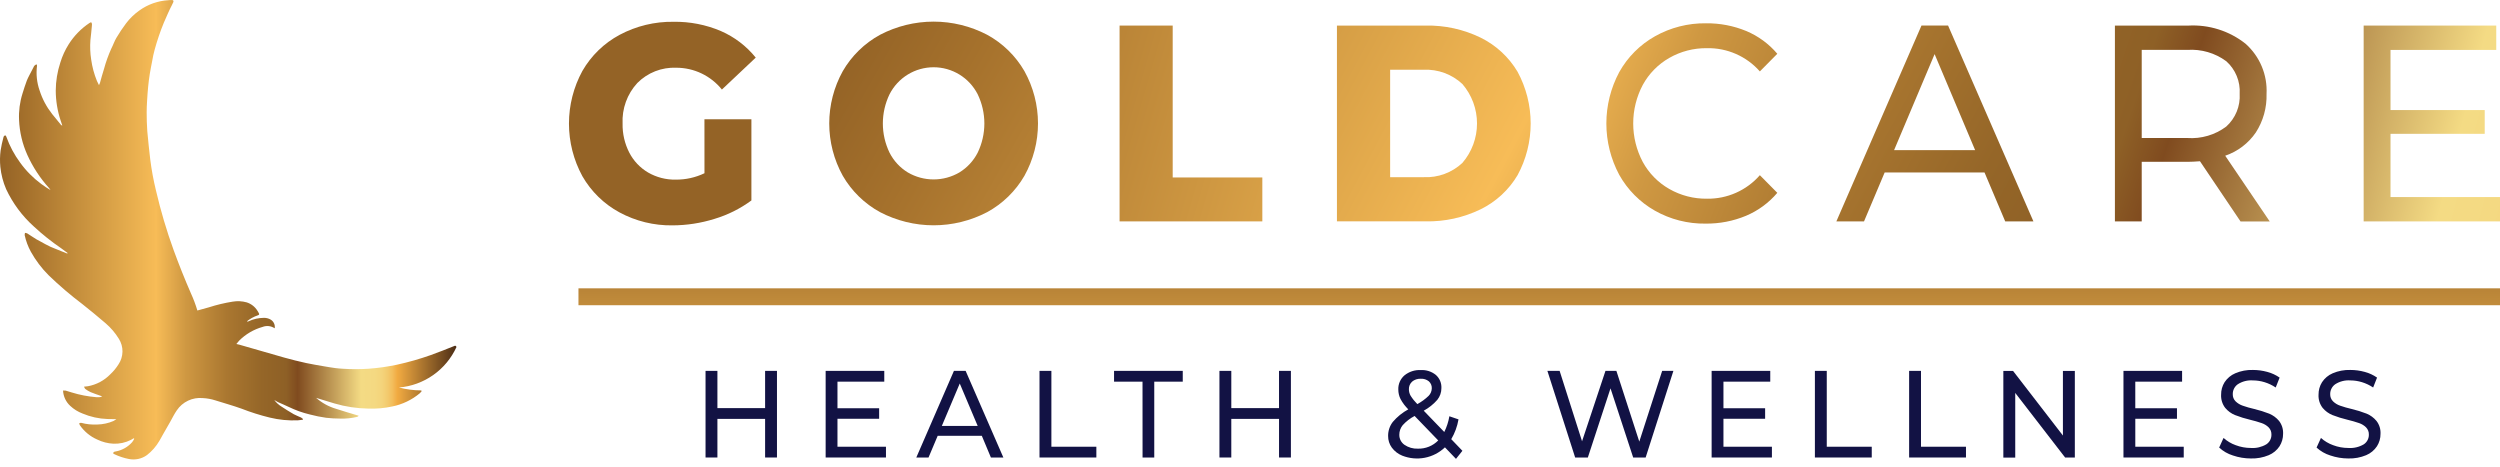
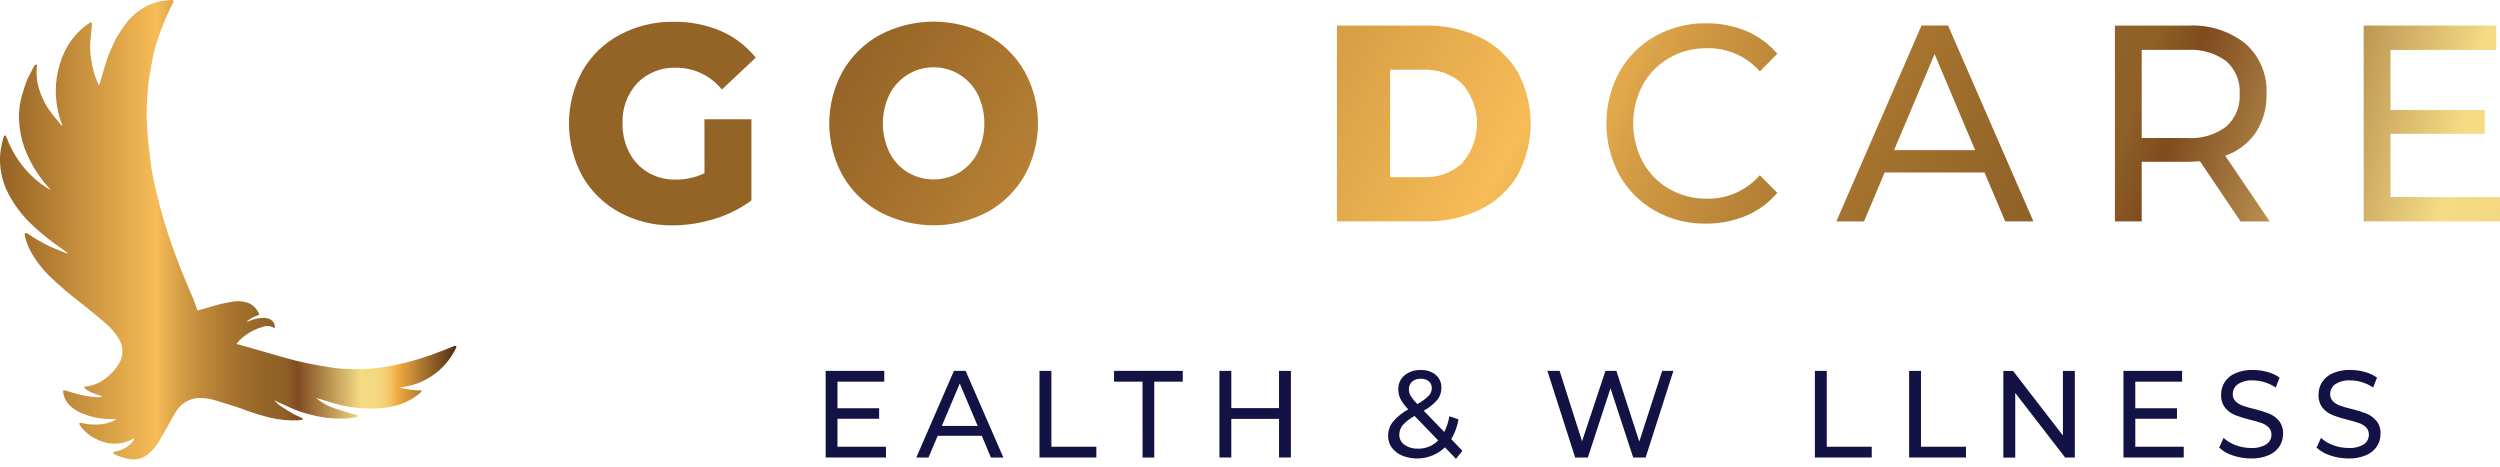
<svg xmlns="http://www.w3.org/2000/svg" width="166" height="31" viewBox="0 0 166 31" fill="none">
-   <path d="M51.591 24.626V30.378H50.803V27.814H47.636V30.378H46.848V24.626H47.636V27.099H50.803V24.626H51.591Z" fill="#121244" />
  <path d="M58.828 29.663V30.378H54.823V24.626H58.716V25.342H55.608V27.108H58.375V27.806H55.608V29.663H58.828Z" fill="#121244" />
  <path d="M65.193 28.939H62.262L61.654 30.378H60.843L63.341 24.626H64.118L66.623 30.378H65.796L65.193 28.939ZM64.919 28.283L63.728 25.465L62.537 28.283H64.919Z" fill="#121244" />
  <path d="M69.023 24.626H69.812V29.663H72.798V30.378H69.023V24.626Z" fill="#121244" />
  <path d="M75.863 25.342H73.973V24.626H78.535V25.342H76.643V30.378H75.866L75.863 25.342Z" fill="#121244" />
  <path d="M85.716 24.626V30.378H84.928V27.814H81.758V30.378H80.971V24.626H81.759V27.099H84.927V24.626H85.716Z" fill="#121244" />
  <path d="M96.677 30.469L95.944 29.704C95.573 30.057 95.109 30.297 94.607 30.394C94.104 30.492 93.584 30.443 93.108 30.255C92.834 30.145 92.596 29.961 92.419 29.724C92.254 29.499 92.167 29.226 92.171 28.947C92.167 28.61 92.276 28.282 92.482 28.015C92.771 27.677 93.119 27.394 93.51 27.181C93.306 26.98 93.133 26.75 92.997 26.499C92.898 26.302 92.847 26.084 92.848 25.863C92.841 25.686 92.874 25.51 92.945 25.348C93.015 25.186 93.121 25.042 93.255 24.926C93.56 24.678 93.945 24.552 94.338 24.573C94.699 24.552 95.055 24.666 95.338 24.893C95.462 25.002 95.559 25.137 95.624 25.289C95.688 25.441 95.717 25.606 95.709 25.771C95.711 26.053 95.615 26.328 95.438 26.548C95.182 26.84 94.877 27.084 94.536 27.271L95.9 28.684C96.063 28.355 96.177 28.003 96.238 27.64L96.845 27.847C96.765 28.31 96.602 28.756 96.363 29.161L97.104 29.933L96.677 30.469ZM95.498 29.245L93.93 27.62C93.632 27.776 93.364 27.983 93.138 28.233C92.992 28.413 92.913 28.637 92.914 28.869C92.912 28.999 92.942 29.128 93.002 29.245C93.061 29.361 93.149 29.46 93.256 29.535C93.518 29.715 93.832 29.805 94.15 29.791C94.4 29.798 94.649 29.753 94.881 29.659C95.113 29.565 95.323 29.424 95.498 29.245ZM93.759 25.346C93.69 25.41 93.635 25.488 93.599 25.576C93.563 25.663 93.547 25.757 93.551 25.851C93.551 26 93.59 26.146 93.664 26.275C93.791 26.477 93.941 26.664 94.11 26.833C94.385 26.684 94.638 26.499 94.862 26.283C94.994 26.149 95.068 25.969 95.071 25.782C95.074 25.696 95.059 25.61 95.026 25.53C94.992 25.451 94.942 25.38 94.878 25.322C94.726 25.198 94.533 25.137 94.338 25.149C94.126 25.139 93.918 25.209 93.757 25.345L93.759 25.346Z" fill="#121244" />
  <path d="M111.114 24.626L109.271 30.378H108.443L106.938 25.786L105.433 30.378H104.59L102.747 24.626H103.559L105.048 29.301L106.603 24.626H107.328L108.849 29.324L110.368 24.626H111.114Z" fill="#121244" />
-   <path d="M117.655 29.663V30.378H113.652V24.626H117.545V25.342H114.437V27.108H117.204V27.806H114.437V29.663H117.655Z" fill="#121244" />
  <path d="M120.509 24.626H121.297V29.663H124.284V30.378H120.509V24.626Z" fill="#121244" />
  <path d="M126.766 24.626H127.554V29.663H130.541V30.378H126.766V24.626Z" fill="#121244" />
  <path d="M137.769 24.626V30.378H137.123L133.812 26.09V30.383H133.022V24.632H133.669L136.978 28.92V24.632H137.769V24.626Z" fill="#121244" />
  <path d="M145 29.663V30.378H140.998V24.626H144.891V25.342H141.783V27.108H144.551V27.806H141.784V29.663H145Z" fill="#121244" />
  <path d="M148.261 30.242C147.923 30.137 147.613 29.958 147.352 29.719L147.643 29.079C147.878 29.291 148.152 29.454 148.45 29.56C148.773 29.683 149.116 29.745 149.462 29.745C149.819 29.77 150.176 29.686 150.485 29.503C150.591 29.433 150.678 29.337 150.737 29.225C150.796 29.112 150.826 28.986 150.823 28.859C150.826 28.77 150.812 28.682 150.78 28.599C150.748 28.517 150.7 28.441 150.638 28.378C150.508 28.25 150.352 28.154 150.18 28.095C149.928 28.009 149.671 27.934 149.411 27.873C149.07 27.793 148.734 27.688 148.407 27.561C148.152 27.458 147.928 27.293 147.753 27.082C147.561 26.832 147.465 26.522 147.482 26.207C147.477 25.914 147.558 25.626 147.713 25.378C147.886 25.116 148.131 24.91 148.42 24.787C148.79 24.628 149.191 24.552 149.594 24.565C149.919 24.565 150.242 24.609 150.555 24.696C150.846 24.773 151.12 24.901 151.367 25.073L151.107 25.73C150.879 25.577 150.629 25.458 150.366 25.377C150.116 25.3 149.856 25.26 149.594 25.259C149.241 25.233 148.888 25.322 148.59 25.514C148.485 25.588 148.399 25.686 148.341 25.801C148.283 25.915 148.254 26.042 148.256 26.17C148.252 26.259 148.267 26.348 148.299 26.43C148.332 26.513 148.381 26.588 148.444 26.65C148.578 26.779 148.738 26.877 148.914 26.937C149.163 27.024 149.417 27.097 149.675 27.155C150.015 27.236 150.349 27.34 150.675 27.467C150.927 27.572 151.151 27.735 151.326 27.945C151.517 28.19 151.613 28.497 151.597 28.807C151.599 29.099 151.517 29.386 151.361 29.632C151.186 29.896 150.936 30.102 150.644 30.224C150.27 30.38 149.866 30.454 149.461 30.442C149.053 30.442 148.647 30.375 148.261 30.242Z" fill="#121244" />
  <path d="M154.73 30.242C154.392 30.137 154.082 29.958 153.82 29.719L154.111 29.079C154.346 29.291 154.621 29.454 154.919 29.56C155.242 29.683 155.585 29.745 155.931 29.745C156.289 29.77 156.646 29.686 156.955 29.503C157.061 29.433 157.147 29.337 157.206 29.225C157.265 29.112 157.295 28.986 157.292 28.859C157.296 28.77 157.281 28.682 157.249 28.599C157.217 28.517 157.169 28.441 157.107 28.378C156.978 28.25 156.821 28.154 156.649 28.095C156.397 28.009 156.141 27.934 155.881 27.873C155.539 27.793 155.204 27.688 154.876 27.561C154.622 27.458 154.397 27.293 154.222 27.082C154.03 26.832 153.934 26.522 153.951 26.207C153.947 25.914 154.027 25.626 154.183 25.378C154.355 25.116 154.601 24.91 154.889 24.787C155.26 24.628 155.661 24.552 156.064 24.565C156.388 24.565 156.712 24.609 157.024 24.696C157.315 24.773 157.59 24.901 157.836 25.073L157.577 25.73C157.348 25.577 157.099 25.458 156.836 25.377C156.586 25.3 156.326 25.26 156.064 25.259C155.71 25.233 155.358 25.322 155.059 25.514C154.954 25.588 154.869 25.686 154.811 25.801C154.752 25.915 154.723 26.042 154.725 26.17C154.722 26.259 154.737 26.348 154.769 26.43C154.801 26.513 154.851 26.588 154.914 26.65C155.048 26.779 155.208 26.877 155.384 26.937C155.633 27.024 155.887 27.097 156.144 27.155C156.485 27.236 156.819 27.34 157.145 27.467C157.397 27.572 157.62 27.735 157.795 27.945C157.987 28.19 158.083 28.497 158.066 28.807C158.069 29.099 157.987 29.386 157.83 29.632C157.655 29.896 157.406 30.102 157.113 30.224C156.739 30.38 156.336 30.454 155.93 30.442C155.522 30.442 155.116 30.374 154.73 30.242Z" fill="#121244" />
  <path d="M46.775 7.921H49.893V13.31C49.151 13.857 48.319 14.272 47.435 14.536C46.535 14.817 45.598 14.961 44.655 14.964C43.424 14.983 42.21 14.685 41.128 14.099C40.101 13.543 39.25 12.711 38.669 11.698C38.085 10.626 37.779 9.426 37.779 8.206C37.779 6.985 38.085 5.785 38.669 4.714C39.253 3.697 40.111 2.865 41.145 2.312C42.247 1.725 43.48 1.427 44.727 1.447C45.804 1.43 46.873 1.639 47.864 2.06C48.768 2.453 49.563 3.059 50.181 3.826L47.934 5.946C47.57 5.493 47.108 5.128 46.584 4.877C46.059 4.626 45.485 4.497 44.904 4.497C44.427 4.477 43.95 4.557 43.505 4.731C43.06 4.906 42.657 5.171 42.32 5.51C41.985 5.872 41.726 6.298 41.558 6.762C41.39 7.226 41.315 7.719 41.34 8.212C41.327 8.88 41.48 9.541 41.785 10.135C42.068 10.684 42.501 11.141 43.033 11.454C43.59 11.776 44.226 11.94 44.87 11.927C45.529 11.933 46.181 11.788 46.777 11.503L46.775 7.921Z" fill="url(#paint0_linear_763_5220)" />
  <path d="M58.437 14.087C57.406 13.525 56.549 12.689 55.961 11.672C55.371 10.609 55.062 9.414 55.062 8.198C55.062 6.982 55.371 5.787 55.961 4.724C56.549 3.707 57.406 2.871 58.437 2.309C59.535 1.736 60.754 1.436 61.992 1.436C63.23 1.436 64.45 1.736 65.547 2.309C66.578 2.871 67.435 3.707 68.023 4.724C68.613 5.787 68.923 6.982 68.923 8.198C68.923 9.414 68.613 10.609 68.023 11.672C67.435 12.689 66.578 13.525 65.547 14.087C64.45 14.66 63.23 14.96 61.992 14.96C60.754 14.96 59.535 14.66 58.437 14.087ZM63.703 11.45C64.22 11.134 64.639 10.681 64.916 10.141C65.209 9.536 65.362 8.872 65.362 8.199C65.362 7.526 65.209 6.862 64.916 6.256C64.64 5.717 64.222 5.265 63.706 4.949C63.19 4.633 62.596 4.466 61.992 4.466C61.386 4.466 60.793 4.633 60.277 4.949C59.761 5.265 59.343 5.717 59.067 6.256C58.774 6.862 58.621 7.526 58.621 8.199C58.621 8.872 58.774 9.536 59.067 10.141C59.342 10.681 59.762 11.135 60.279 11.45C60.799 11.754 61.39 11.914 61.991 11.914C62.593 11.914 63.183 11.754 63.703 11.45H63.703Z" fill="url(#paint1_linear_763_5220)" />
-   <path d="M74.34 1.698H77.867V11.784H83.819V14.7H74.34V1.698Z" fill="url(#paint2_linear_763_5220)" />
  <path d="M88.773 1.698H94.67C95.928 1.673 97.174 1.947 98.306 2.496C99.328 2.997 100.182 3.784 100.764 4.761C101.337 5.816 101.637 6.998 101.637 8.198C101.637 9.399 101.337 10.58 100.764 11.635C100.183 12.613 99.328 13.401 98.306 13.901C97.174 14.449 95.929 14.723 94.671 14.698H88.773V1.698ZM94.529 11.764C95 11.786 95.47 11.714 95.912 11.551C96.354 11.388 96.759 11.139 97.103 10.817C97.729 10.088 98.074 9.159 98.074 8.198C98.074 7.237 97.729 6.308 97.103 5.579C96.759 5.257 96.354 5.008 95.912 4.845C95.47 4.682 95 4.61 94.529 4.631H92.305V11.766L94.529 11.764Z" fill="url(#paint3_linear_763_5220)" />
  <path d="M109.879 13.986C108.889 13.424 108.072 12.601 107.517 11.608C106.956 10.559 106.662 9.388 106.662 8.198C106.662 7.009 106.956 5.838 107.517 4.789C108.073 3.793 108.893 2.971 109.887 2.411C110.92 1.829 112.088 1.531 113.274 1.547C114.19 1.536 115.099 1.709 115.946 2.057C116.745 2.391 117.453 2.91 118.013 3.571L116.855 4.742C116.417 4.245 115.877 3.85 115.271 3.584C114.665 3.317 114.008 3.186 113.346 3.199C112.465 3.187 111.597 3.411 110.833 3.85C110.094 4.274 109.486 4.894 109.078 5.642C108.662 6.429 108.445 7.306 108.445 8.196C108.445 9.087 108.662 9.964 109.078 10.751C109.485 11.5 110.093 12.12 110.833 12.543C111.597 12.981 112.465 13.206 113.346 13.194C114.009 13.204 114.667 13.07 115.273 12.8C115.879 12.531 116.419 12.133 116.855 11.633L118.013 12.804C117.45 13.468 116.739 13.99 115.938 14.327C115.088 14.681 114.174 14.858 113.253 14.848C112.072 14.866 110.907 14.568 109.879 13.986Z" fill="url(#paint4_linear_763_5220)" />
  <path d="M131.771 11.45H125.143L123.771 14.7H121.935L127.586 1.697H129.352L135.019 14.7H133.146L131.771 11.45ZM131.148 9.967L128.458 3.594L125.768 9.967H131.148Z" fill="url(#paint5_linear_763_5220)" />
  <path d="M148.769 14.7L146.079 10.707C145.747 10.732 145.486 10.744 145.295 10.744H142.21V14.7H140.43V1.7H145.295C146.672 1.621 148.03 2.051 149.11 2.908C149.575 3.324 149.942 3.838 150.182 4.413C150.423 4.989 150.531 5.611 150.499 6.233C150.526 7.141 150.278 8.035 149.786 8.798C149.293 9.518 148.58 10.059 147.754 10.34L150.712 14.707H148.771L148.769 14.7ZM147.824 8.402C148.126 8.13 148.363 7.793 148.517 7.417C148.672 7.041 148.739 6.634 148.714 6.228C148.74 5.824 148.673 5.419 148.518 5.044C148.364 4.669 148.127 4.334 147.824 4.065C147.079 3.516 146.163 3.249 145.24 3.313H142.21V9.164H145.239C146.165 9.229 147.082 8.959 147.824 8.403V8.402Z" fill="url(#paint6_linear_763_5220)" />
  <path d="M166 13.085V14.701H156.947V1.698H165.751V3.315H158.73V7.308H164.985V8.886H158.73V13.085H166Z" fill="url(#paint7_linear_763_5220)" />
-   <path d="M166 19.145H38.41V20.267H166V19.145Z" fill="url(#paint8_linear_763_5220)" />
  <path d="M30.311 23.04C30.257 22.915 30.2 22.959 30.134 22.986C29.622 23.187 29.115 23.397 28.596 23.579C27.867 23.837 27.122 24.049 26.365 24.215C25.742 24.348 25.111 24.438 24.475 24.484C23.901 24.522 23.325 24.522 22.751 24.484C22.589 24.474 22.425 24.462 22.263 24.44C22.013 24.405 21.769 24.369 21.519 24.323C21.125 24.252 20.728 24.193 20.336 24.107C19.842 23.999 19.355 23.88 18.869 23.742C17.873 23.459 16.881 23.171 15.886 22.885C15.823 22.868 15.756 22.855 15.693 22.841C15.752 22.763 15.816 22.688 15.883 22.616C16.315 22.185 16.85 21.872 17.437 21.707C17.566 21.657 17.706 21.638 17.843 21.653C17.981 21.668 18.113 21.716 18.229 21.793C18.229 21.793 18.236 21.793 18.241 21.793C18.258 21.682 18.242 21.569 18.194 21.467C18.146 21.365 18.07 21.28 17.974 21.222C17.834 21.141 17.674 21.1 17.513 21.105C17.172 21.109 16.835 21.184 16.524 21.325C16.487 21.342 16.448 21.377 16.397 21.332C16.61 21.161 16.852 21.028 17.112 20.94C17.215 20.906 17.229 20.879 17.182 20.784C17.158 20.735 17.129 20.688 17.099 20.642C16.936 20.373 16.68 20.172 16.379 20.077C16.077 19.993 15.76 19.976 15.451 20.029C14.915 20.114 14.386 20.24 13.87 20.406C13.614 20.476 13.36 20.547 13.105 20.618C12.989 20.226 12.845 19.843 12.674 19.472C12.263 18.527 11.88 17.569 11.526 16.599C11.057 15.305 10.666 13.984 10.355 12.643C10.19 11.965 10.063 11.278 9.976 10.586C9.905 9.962 9.835 9.334 9.78 8.708C9.746 8.292 9.743 7.87 9.739 7.451C9.739 7.209 9.751 6.964 9.765 6.722C9.785 6.403 9.804 6.086 9.836 5.769C9.863 5.486 9.9 5.204 9.944 4.921C9.993 4.62 10.052 4.318 10.111 4.02C10.15 3.779 10.203 3.54 10.268 3.305C10.434 2.694 10.637 2.095 10.877 1.51C11.054 1.121 11.208 0.724 11.411 0.346C11.447 0.281 11.479 0.213 11.507 0.143C11.538 0.057 11.511 0.008 11.421 0.002C11.331 -0.005 11.259 0.009 11.179 0.014C10.483 0.054 9.814 0.292 9.249 0.7C8.916 0.936 8.621 1.221 8.374 1.547C8.143 1.854 7.929 2.174 7.733 2.505C7.598 2.73 7.515 2.988 7.393 3.223C7.197 3.657 7.035 4.106 6.91 4.565C6.807 4.874 6.729 5.192 6.638 5.505C6.619 5.556 6.597 5.606 6.572 5.654C6.515 5.537 6.469 5.456 6.435 5.372C6.25 4.918 6.123 4.444 6.055 3.959C5.988 3.53 5.971 3.096 6.004 2.663C6.034 2.36 6.074 2.059 6.097 1.755C6.104 1.665 6.134 1.564 6.05 1.472C6.014 1.488 5.979 1.505 5.945 1.524C5.391 1.892 4.92 2.374 4.564 2.937C4.324 3.315 4.137 3.725 4.006 4.154C3.809 4.754 3.706 5.381 3.702 6.012C3.704 6.691 3.814 7.365 4.028 8.009C4.065 8.119 4.099 8.227 4.138 8.337C4.101 8.332 4.067 8.313 4.043 8.283C3.849 8.048 3.654 7.813 3.467 7.577C3.096 7.108 2.812 6.577 2.629 6.007C2.446 5.48 2.387 4.918 2.458 4.364C2.463 4.337 2.443 4.306 2.433 4.274C2.385 4.286 2.341 4.31 2.304 4.344C2.268 4.378 2.24 4.42 2.225 4.467C2.193 4.534 2.154 4.6 2.122 4.666C2.006 4.896 1.874 5.119 1.779 5.357C1.669 5.634 1.59 5.922 1.496 6.204C1.315 6.775 1.237 7.373 1.266 7.97C1.3 8.772 1.487 9.559 1.817 10.29C2.181 11.095 2.67 11.839 3.264 12.493C3.297 12.534 3.327 12.577 3.355 12.621C3.142 12.498 2.937 12.363 2.74 12.216C2.201 11.818 1.726 11.338 1.335 10.794C0.95 10.274 0.644 9.701 0.426 9.092C0.406 9.038 0.387 8.977 0.318 8.997C0.298 9.006 0.28 9.019 0.265 9.036C0.251 9.053 0.24 9.073 0.235 9.095C0.154 9.39 0.089 9.689 0.041 9.991C-0.007 10.354 -0.013 10.722 0.024 11.086C0.076 11.593 0.205 12.088 0.406 12.556C0.845 13.494 1.467 14.335 2.236 15.028C2.806 15.558 3.415 16.044 4.058 16.482C4.205 16.583 4.345 16.694 4.487 16.798C4.479 16.813 4.472 16.825 4.465 16.837C4.22 16.739 3.97 16.643 3.73 16.541C3.482 16.451 3.241 16.341 3.01 16.213C2.822 16.095 2.613 16.007 2.422 15.892C2.214 15.767 2.013 15.625 1.808 15.498C1.761 15.478 1.711 15.467 1.661 15.463C1.646 15.512 1.638 15.563 1.639 15.615C1.722 16 1.86 16.372 2.05 16.717C2.368 17.287 2.762 17.81 3.223 18.271C3.934 18.959 4.686 19.602 5.476 20.198C5.995 20.612 6.51 21.031 7.012 21.464C7.358 21.76 7.655 22.109 7.893 22.497C8.054 22.752 8.137 23.048 8.133 23.349C8.128 23.65 8.037 23.943 7.869 24.193C7.718 24.434 7.536 24.655 7.328 24.849C6.928 25.262 6.41 25.541 5.844 25.645C5.768 25.657 5.689 25.662 5.577 25.675C5.616 25.745 5.631 25.805 5.668 25.829C5.776 25.91 5.892 25.98 6.015 26.037C6.233 26.13 6.461 26.201 6.683 26.282C6.72 26.299 6.754 26.32 6.787 26.344C6.657 26.374 6.524 26.384 6.392 26.373C5.843 26.328 5.3 26.224 4.773 26.062C4.636 26.021 4.501 25.974 4.362 25.937C4.304 25.929 4.245 25.926 4.186 25.93C4.205 26.322 4.378 26.69 4.668 26.954C4.902 27.172 5.177 27.343 5.476 27.456C6.003 27.679 6.567 27.804 7.139 27.823C7.318 27.831 7.496 27.831 7.727 27.833C7.668 27.876 7.607 27.915 7.543 27.951C7.201 28.1 6.834 28.18 6.461 28.188C6.101 28.207 5.741 28.169 5.393 28.076C5.348 28.075 5.304 28.083 5.263 28.1C5.267 28.144 5.278 28.186 5.297 28.225C5.586 28.647 5.988 28.98 6.456 29.185C6.793 29.349 7.159 29.443 7.533 29.462C7.934 29.478 8.333 29.391 8.692 29.21C8.758 29.178 8.819 29.139 8.88 29.1C8.891 29.112 8.903 29.124 8.915 29.134C8.876 29.215 8.828 29.291 8.774 29.362C8.492 29.679 8.113 29.895 7.696 29.974C7.616 29.989 7.53 29.989 7.51 30.104C7.536 30.125 7.563 30.143 7.593 30.158C7.9 30.305 8.224 30.412 8.558 30.477C8.765 30.519 8.979 30.517 9.186 30.473C9.392 30.428 9.588 30.341 9.759 30.217C10.086 29.963 10.361 29.649 10.57 29.292C10.66 29.151 10.734 28.995 10.82 28.848L11.305 28.001C11.446 27.749 11.576 27.484 11.74 27.246C11.927 26.968 12.186 26.746 12.488 26.603C12.791 26.46 13.127 26.401 13.46 26.433C13.745 26.446 14.028 26.497 14.3 26.585C14.877 26.769 15.463 26.928 16.034 27.134C16.648 27.374 17.278 27.573 17.919 27.729C18.526 27.876 19.151 27.937 19.776 27.91C19.886 27.903 19.994 27.884 20.104 27.872C20.109 27.855 20.114 27.84 20.119 27.823C20.08 27.784 20.036 27.751 19.989 27.722C19.83 27.647 19.658 27.59 19.506 27.504C19.23 27.345 18.96 27.176 18.695 27C18.507 26.885 18.343 26.735 18.211 26.559C18.296 26.601 18.37 26.659 18.456 26.7C18.696 26.811 18.943 26.906 19.179 27.024C19.621 27.237 20.085 27.403 20.562 27.518C20.924 27.614 21.292 27.689 21.662 27.741C21.971 27.776 22.282 27.794 22.593 27.794C22.974 27.807 23.354 27.768 23.724 27.679C23.758 27.672 23.785 27.631 23.819 27.604C23.302 27.447 22.805 27.308 22.318 27.146C21.828 27.002 21.375 26.754 20.991 26.418C21.397 26.544 21.802 26.663 22.206 26.788C22.936 27.003 23.692 27.119 24.454 27.131C24.989 27.151 25.525 27.104 26.048 26.989C26.723 26.853 27.353 26.55 27.88 26.108C27.921 26.068 27.96 26.026 27.995 25.98C27.988 25.961 27.98 25.944 27.973 25.924C27.473 25.921 26.974 25.856 26.49 25.73C27.308 25.662 28.093 25.376 28.765 24.903C29.437 24.43 29.97 23.787 30.311 23.04Z" fill="url(#paint9_linear_763_5220)" />
  <defs>
    <linearGradient id="paint0_linear_763_5220" x1="51.644" y1="11.923" x2="162.958" y2="62.464" gradientUnits="userSpaceOnUse">
      <stop stop-color="#946326" />
      <stop offset="0.06" stop-color="#A5712C" />
      <stop offset="0.248" stop-color="#DBA348" />
      <stop offset="0.342" stop-color="#F7BC57" />
      <stop offset="0.407" stop-color="#CF9842" />
      <stop offset="0.497" stop-color="#AA7730" />
      <stop offset="0.574" stop-color="#956628" />
      <stop offset="0.627" stop-color="#8E6026" />
      <stop offset="0.652" stop-color="#804B1F" />
      <stop offset="0.791" stop-color="#F4DB84" />
      <stop offset="0.821" stop-color="#F4D982" />
      <stop offset="0.837" stop-color="#F4D47B" />
      <stop offset="0.849" stop-color="#F3CA6E" />
      <stop offset="0.86" stop-color="#F3BD5B" />
      <stop offset="0.87" stop-color="#F1AB43" />
      <stop offset="0.871" stop-color="#F1AA41" />
      <stop offset="1" stop-color="#4C2D15" />
    </linearGradient>
    <linearGradient id="paint1_linear_763_5220" x1="55.533" y1="4.709" x2="162.11" y2="65.142" gradientUnits="userSpaceOnUse">
      <stop stop-color="#946326" />
      <stop offset="0.06" stop-color="#A5712C" />
      <stop offset="0.248" stop-color="#DBA348" />
      <stop offset="0.342" stop-color="#F7BC57" />
      <stop offset="0.407" stop-color="#CF9842" />
      <stop offset="0.497" stop-color="#AA7730" />
      <stop offset="0.574" stop-color="#956628" />
      <stop offset="0.627" stop-color="#8E6026" />
      <stop offset="0.652" stop-color="#804B1F" />
      <stop offset="0.791" stop-color="#F4DB84" />
      <stop offset="0.821" stop-color="#F4D982" />
      <stop offset="0.837" stop-color="#F4D47B" />
      <stop offset="0.849" stop-color="#F3CA6E" />
      <stop offset="0.86" stop-color="#F3BD5B" />
      <stop offset="0.87" stop-color="#F1AB43" />
      <stop offset="0.871" stop-color="#F1AA41" />
      <stop offset="1" stop-color="#4C2D15" />
    </linearGradient>
    <linearGradient id="paint2_linear_763_5220" x1="58.709" y1="-1.189" x2="173.781" y2="31.823" gradientUnits="userSpaceOnUse">
      <stop stop-color="#946326" />
      <stop offset="0.06" stop-color="#A5712C" />
      <stop offset="0.248" stop-color="#DBA348" />
      <stop offset="0.342" stop-color="#F7BC57" />
      <stop offset="0.407" stop-color="#CF9842" />
      <stop offset="0.497" stop-color="#AA7730" />
      <stop offset="0.574" stop-color="#956628" />
      <stop offset="0.627" stop-color="#8E6026" />
      <stop offset="0.652" stop-color="#804B1F" />
      <stop offset="0.791" stop-color="#F4DB84" />
      <stop offset="0.821" stop-color="#F4D982" />
      <stop offset="0.837" stop-color="#F4D47B" />
      <stop offset="0.849" stop-color="#F3CA6E" />
      <stop offset="0.86" stop-color="#F3BD5B" />
      <stop offset="0.87" stop-color="#F1AB43" />
      <stop offset="0.871" stop-color="#F1AA41" />
      <stop offset="1" stop-color="#4C2D15" />
    </linearGradient>
    <linearGradient id="paint3_linear_763_5220" x1="62.48" y1="-8.173" x2="170.842" y2="49.069" gradientUnits="userSpaceOnUse">
      <stop stop-color="#946326" />
      <stop offset="0.06" stop-color="#A5712C" />
      <stop offset="0.248" stop-color="#DBA348" />
      <stop offset="0.342" stop-color="#F7BC57" />
      <stop offset="0.407" stop-color="#CF9842" />
      <stop offset="0.497" stop-color="#AA7730" />
      <stop offset="0.574" stop-color="#956628" />
      <stop offset="0.627" stop-color="#8E6026" />
      <stop offset="0.652" stop-color="#804B1F" />
      <stop offset="0.791" stop-color="#F4DB84" />
      <stop offset="0.821" stop-color="#F4D982" />
      <stop offset="0.837" stop-color="#F4D47B" />
      <stop offset="0.849" stop-color="#F3CA6E" />
      <stop offset="0.86" stop-color="#F3BD5B" />
      <stop offset="0.87" stop-color="#F1AB43" />
      <stop offset="0.871" stop-color="#F1AA41" />
      <stop offset="1" stop-color="#4C2D15" />
    </linearGradient>
    <linearGradient id="paint4_linear_763_5220" x1="67.093" y1="-16.718" x2="180.337" y2="27.783" gradientUnits="userSpaceOnUse">
      <stop stop-color="#946326" />
      <stop offset="0.06" stop-color="#A5712C" />
      <stop offset="0.248" stop-color="#DBA348" />
      <stop offset="0.342" stop-color="#F7BC57" />
      <stop offset="0.407" stop-color="#CF9842" />
      <stop offset="0.497" stop-color="#AA7730" />
      <stop offset="0.574" stop-color="#956628" />
      <stop offset="0.627" stop-color="#8E6026" />
      <stop offset="0.652" stop-color="#804B1F" />
      <stop offset="0.791" stop-color="#F4DB84" />
      <stop offset="0.821" stop-color="#F4D982" />
      <stop offset="0.837" stop-color="#F4D47B" />
      <stop offset="0.849" stop-color="#F3CA6E" />
      <stop offset="0.86" stop-color="#F3BD5B" />
      <stop offset="0.87" stop-color="#F1AB43" />
      <stop offset="0.871" stop-color="#F1AA41" />
      <stop offset="1" stop-color="#4C2D15" />
    </linearGradient>
    <linearGradient id="paint5_linear_763_5220" x1="69.872" y1="-21.889" x2="177.43" y2="36.876" gradientUnits="userSpaceOnUse">
      <stop stop-color="#946326" />
      <stop offset="0.06" stop-color="#A5712C" />
      <stop offset="0.248" stop-color="#DBA348" />
      <stop offset="0.342" stop-color="#F7BC57" />
      <stop offset="0.407" stop-color="#CF9842" />
      <stop offset="0.497" stop-color="#AA7730" />
      <stop offset="0.574" stop-color="#956628" />
      <stop offset="0.627" stop-color="#8E6026" />
      <stop offset="0.652" stop-color="#804B1F" />
      <stop offset="0.791" stop-color="#F4DB84" />
      <stop offset="0.821" stop-color="#F4D982" />
      <stop offset="0.837" stop-color="#F4D47B" />
      <stop offset="0.849" stop-color="#F3CA6E" />
      <stop offset="0.86" stop-color="#F3BD5B" />
      <stop offset="0.87" stop-color="#F1AB43" />
      <stop offset="0.871" stop-color="#F1AA41" />
      <stop offset="1" stop-color="#4C2D15" />
    </linearGradient>
    <linearGradient id="paint6_linear_763_5220" x1="73.966" y1="-29.495" x2="188.453" y2="9.087" gradientUnits="userSpaceOnUse">
      <stop stop-color="#946326" />
      <stop offset="0.06" stop-color="#A5712C" />
      <stop offset="0.248" stop-color="#DBA348" />
      <stop offset="0.342" stop-color="#F7BC57" />
      <stop offset="0.407" stop-color="#CF9842" />
      <stop offset="0.497" stop-color="#AA7730" />
      <stop offset="0.574" stop-color="#956628" />
      <stop offset="0.627" stop-color="#8E6026" />
      <stop offset="0.652" stop-color="#804B1F" />
      <stop offset="0.791" stop-color="#F4DB84" />
      <stop offset="0.821" stop-color="#F4D982" />
      <stop offset="0.837" stop-color="#F4D47B" />
      <stop offset="0.849" stop-color="#F3CA6E" />
      <stop offset="0.86" stop-color="#F3BD5B" />
      <stop offset="0.87" stop-color="#F1AB43" />
      <stop offset="0.871" stop-color="#F1AA41" />
      <stop offset="1" stop-color="#4C2D15" />
    </linearGradient>
    <linearGradient id="paint7_linear_763_5220" x1="77.941" y1="-36.818" x2="193.133" y2="-6.685" gradientUnits="userSpaceOnUse">
      <stop stop-color="#946326" />
      <stop offset="0.06" stop-color="#A5712C" />
      <stop offset="0.248" stop-color="#DBA348" />
      <stop offset="0.342" stop-color="#F7BC57" />
      <stop offset="0.407" stop-color="#CF9842" />
      <stop offset="0.497" stop-color="#AA7730" />
      <stop offset="0.574" stop-color="#956628" />
      <stop offset="0.627" stop-color="#8E6026" />
      <stop offset="0.652" stop-color="#804B1F" />
      <stop offset="0.791" stop-color="#F4DB84" />
      <stop offset="0.821" stop-color="#F4D982" />
      <stop offset="0.837" stop-color="#F4D47B" />
      <stop offset="0.849" stop-color="#F3CA6E" />
      <stop offset="0.86" stop-color="#F3BD5B" />
      <stop offset="0.87" stop-color="#F1AB43" />
      <stop offset="0.871" stop-color="#F1AA41" />
      <stop offset="1" stop-color="#4C2D15" />
    </linearGradient>
    <linearGradient id="paint8_linear_763_5220" x1="59.845" y1="43.712" x2="59.852" y2="-9.496" gradientUnits="userSpaceOnUse">
      <stop stop-color="#946326" />
      <stop offset="0.06" stop-color="#A5712C" />
      <stop offset="0.248" stop-color="#DBA348" />
      <stop offset="0.342" stop-color="#F7BC57" />
      <stop offset="0.407" stop-color="#CF9842" />
      <stop offset="0.497" stop-color="#AA7730" />
      <stop offset="0.574" stop-color="#956628" />
      <stop offset="0.627" stop-color="#8E6026" />
      <stop offset="0.652" stop-color="#804B1F" />
      <stop offset="0.791" stop-color="#F4DB84" />
      <stop offset="0.821" stop-color="#F4D982" />
      <stop offset="0.837" stop-color="#F4D47B" />
      <stop offset="0.849" stop-color="#F3CA6E" />
      <stop offset="0.86" stop-color="#F3BD5B" />
      <stop offset="0.87" stop-color="#F1AB43" />
      <stop offset="0.871" stop-color="#F1AA41" />
      <stop offset="1" stop-color="#4C2D15" />
    </linearGradient>
    <linearGradient id="paint9_linear_763_5220" x1="0" y1="15.254" x2="30.311" y2="15.254" gradientUnits="userSpaceOnUse">
      <stop stop-color="#946326" />
      <stop offset="0.06" stop-color="#A5712C" />
      <stop offset="0.248" stop-color="#DBA348" />
      <stop offset="0.342" stop-color="#F7BC57" />
      <stop offset="0.407" stop-color="#CF9842" />
      <stop offset="0.497" stop-color="#AA7730" />
      <stop offset="0.574" stop-color="#956628" />
      <stop offset="0.627" stop-color="#8E6026" />
      <stop offset="0.652" stop-color="#804B1F" />
      <stop offset="0.791" stop-color="#F4DB84" />
      <stop offset="0.821" stop-color="#F4D982" />
      <stop offset="0.837" stop-color="#F4D47B" />
      <stop offset="0.849" stop-color="#F3CA6E" />
      <stop offset="0.86" stop-color="#F3BD5B" />
      <stop offset="0.87" stop-color="#F1AB43" />
      <stop offset="0.871" stop-color="#F1AA41" />
      <stop offset="1" stop-color="#4C2D15" />
    </linearGradient>
  </defs>
</svg>